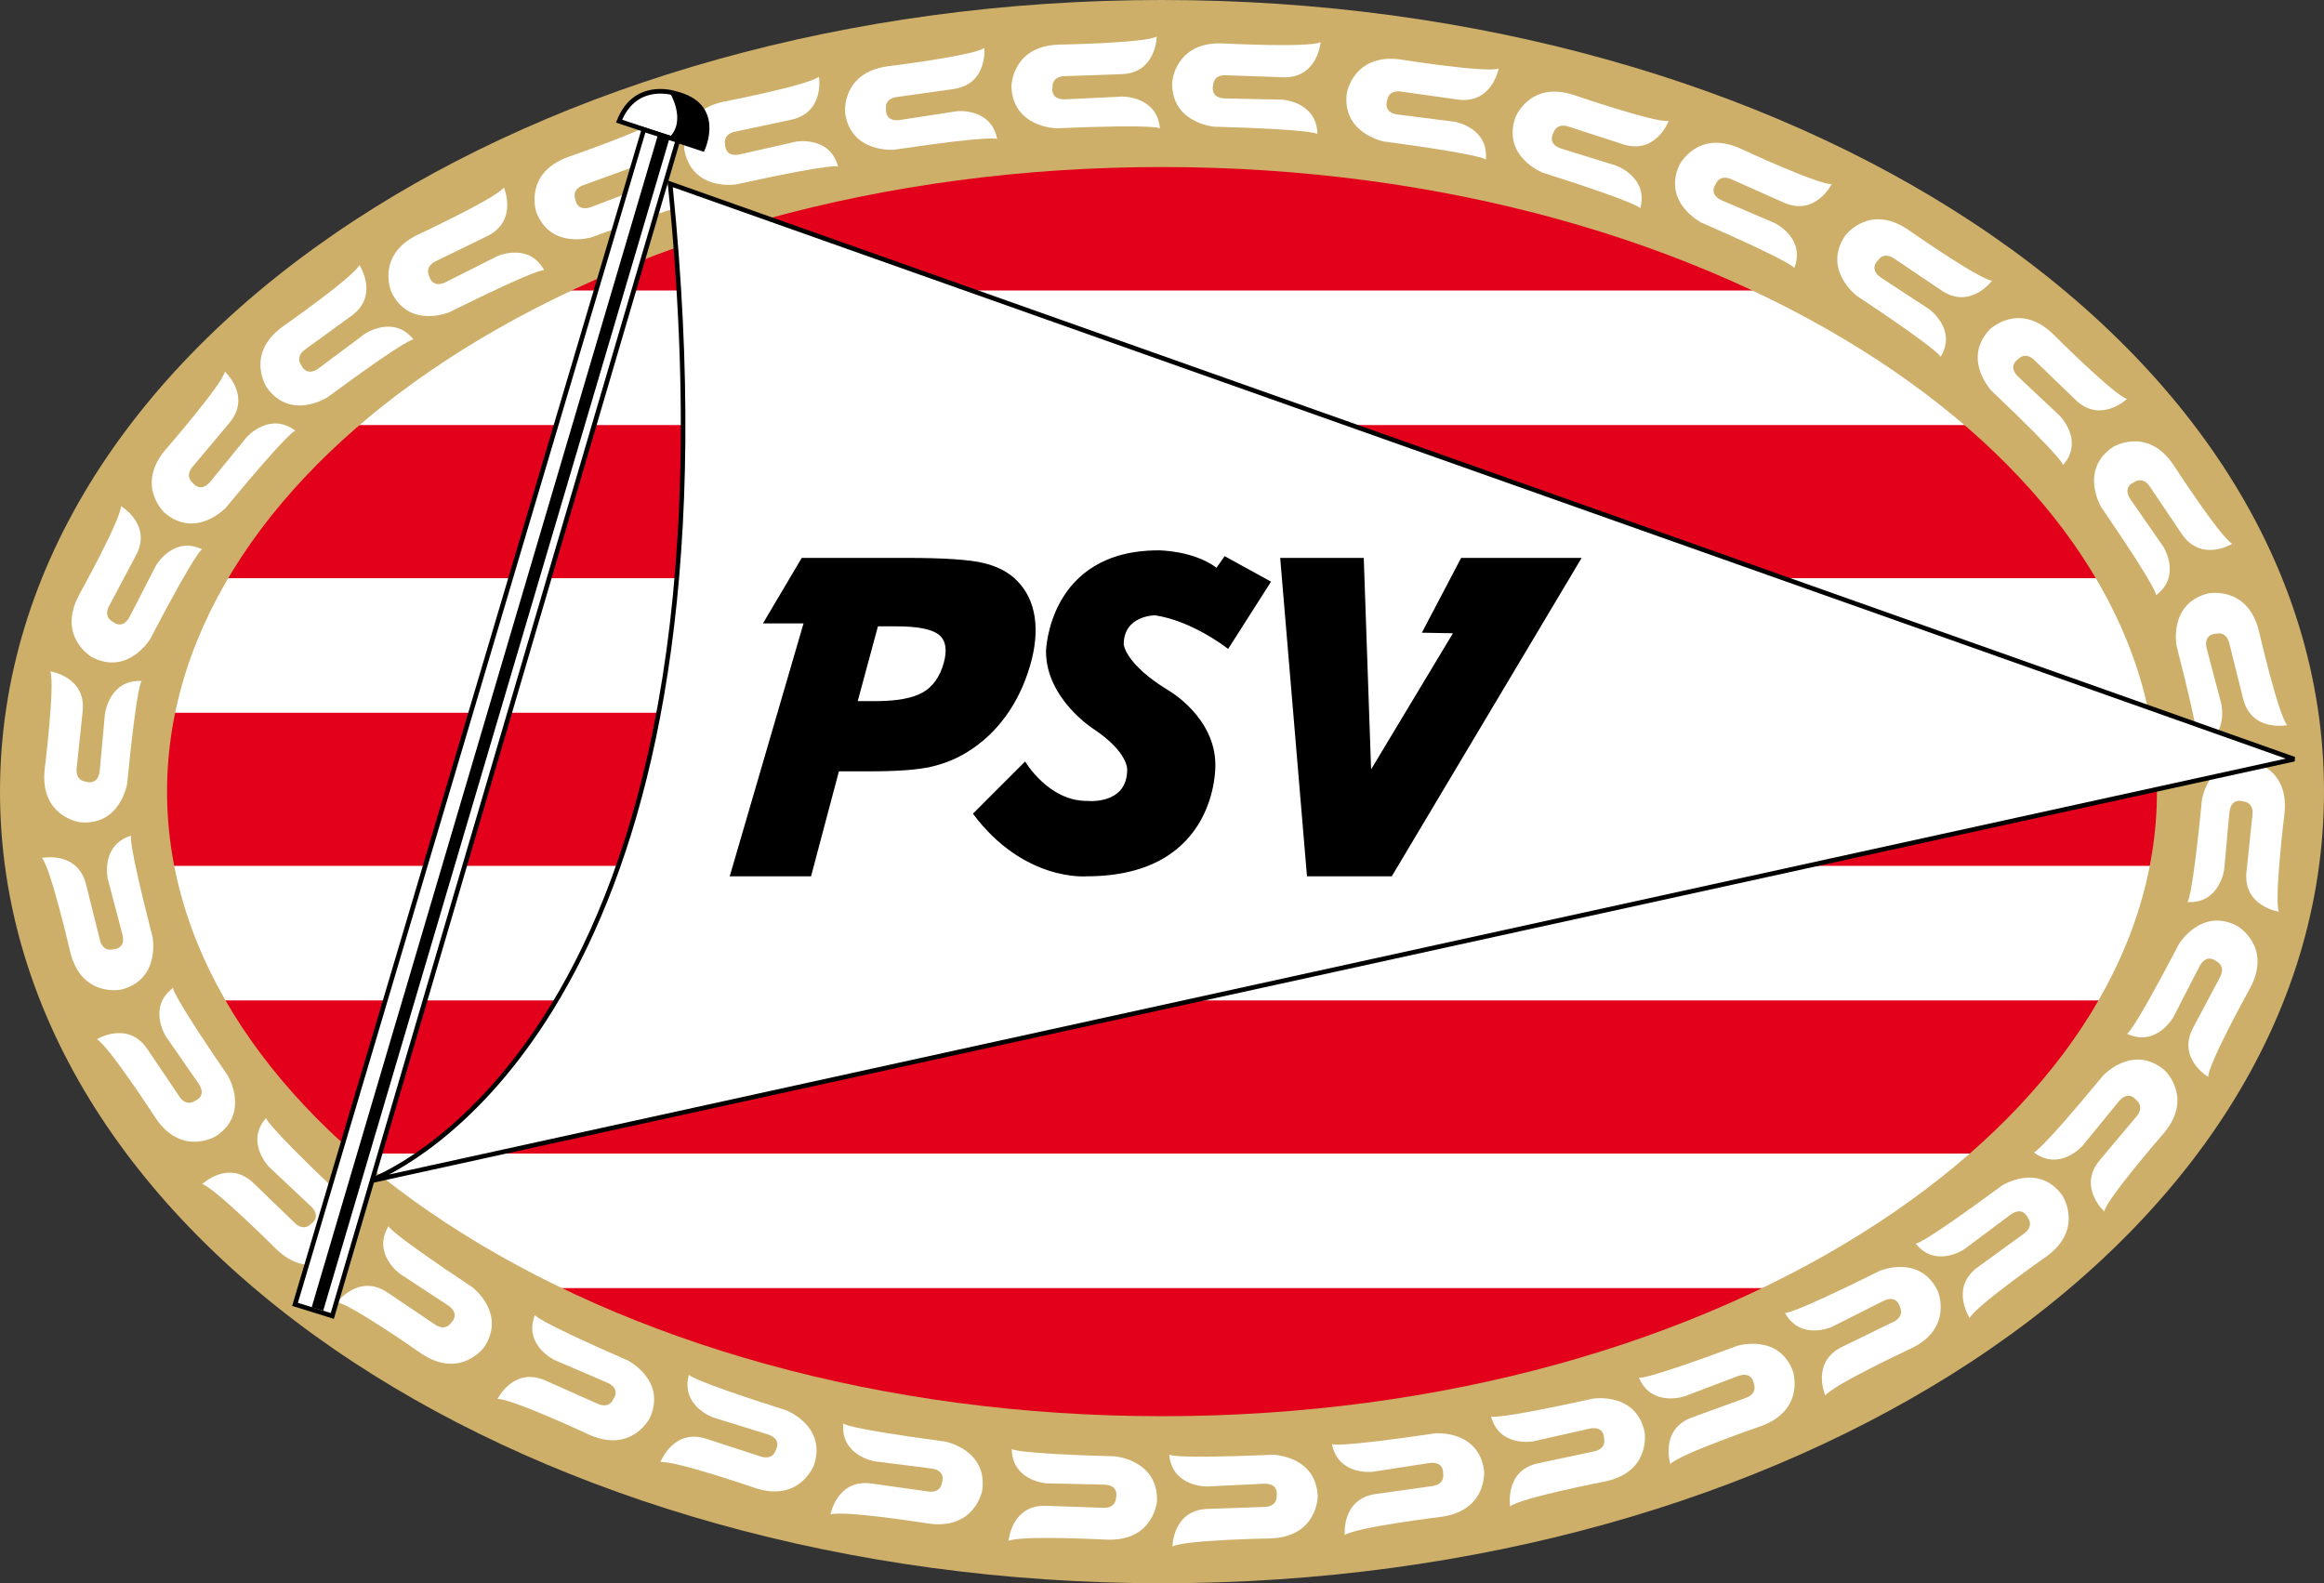
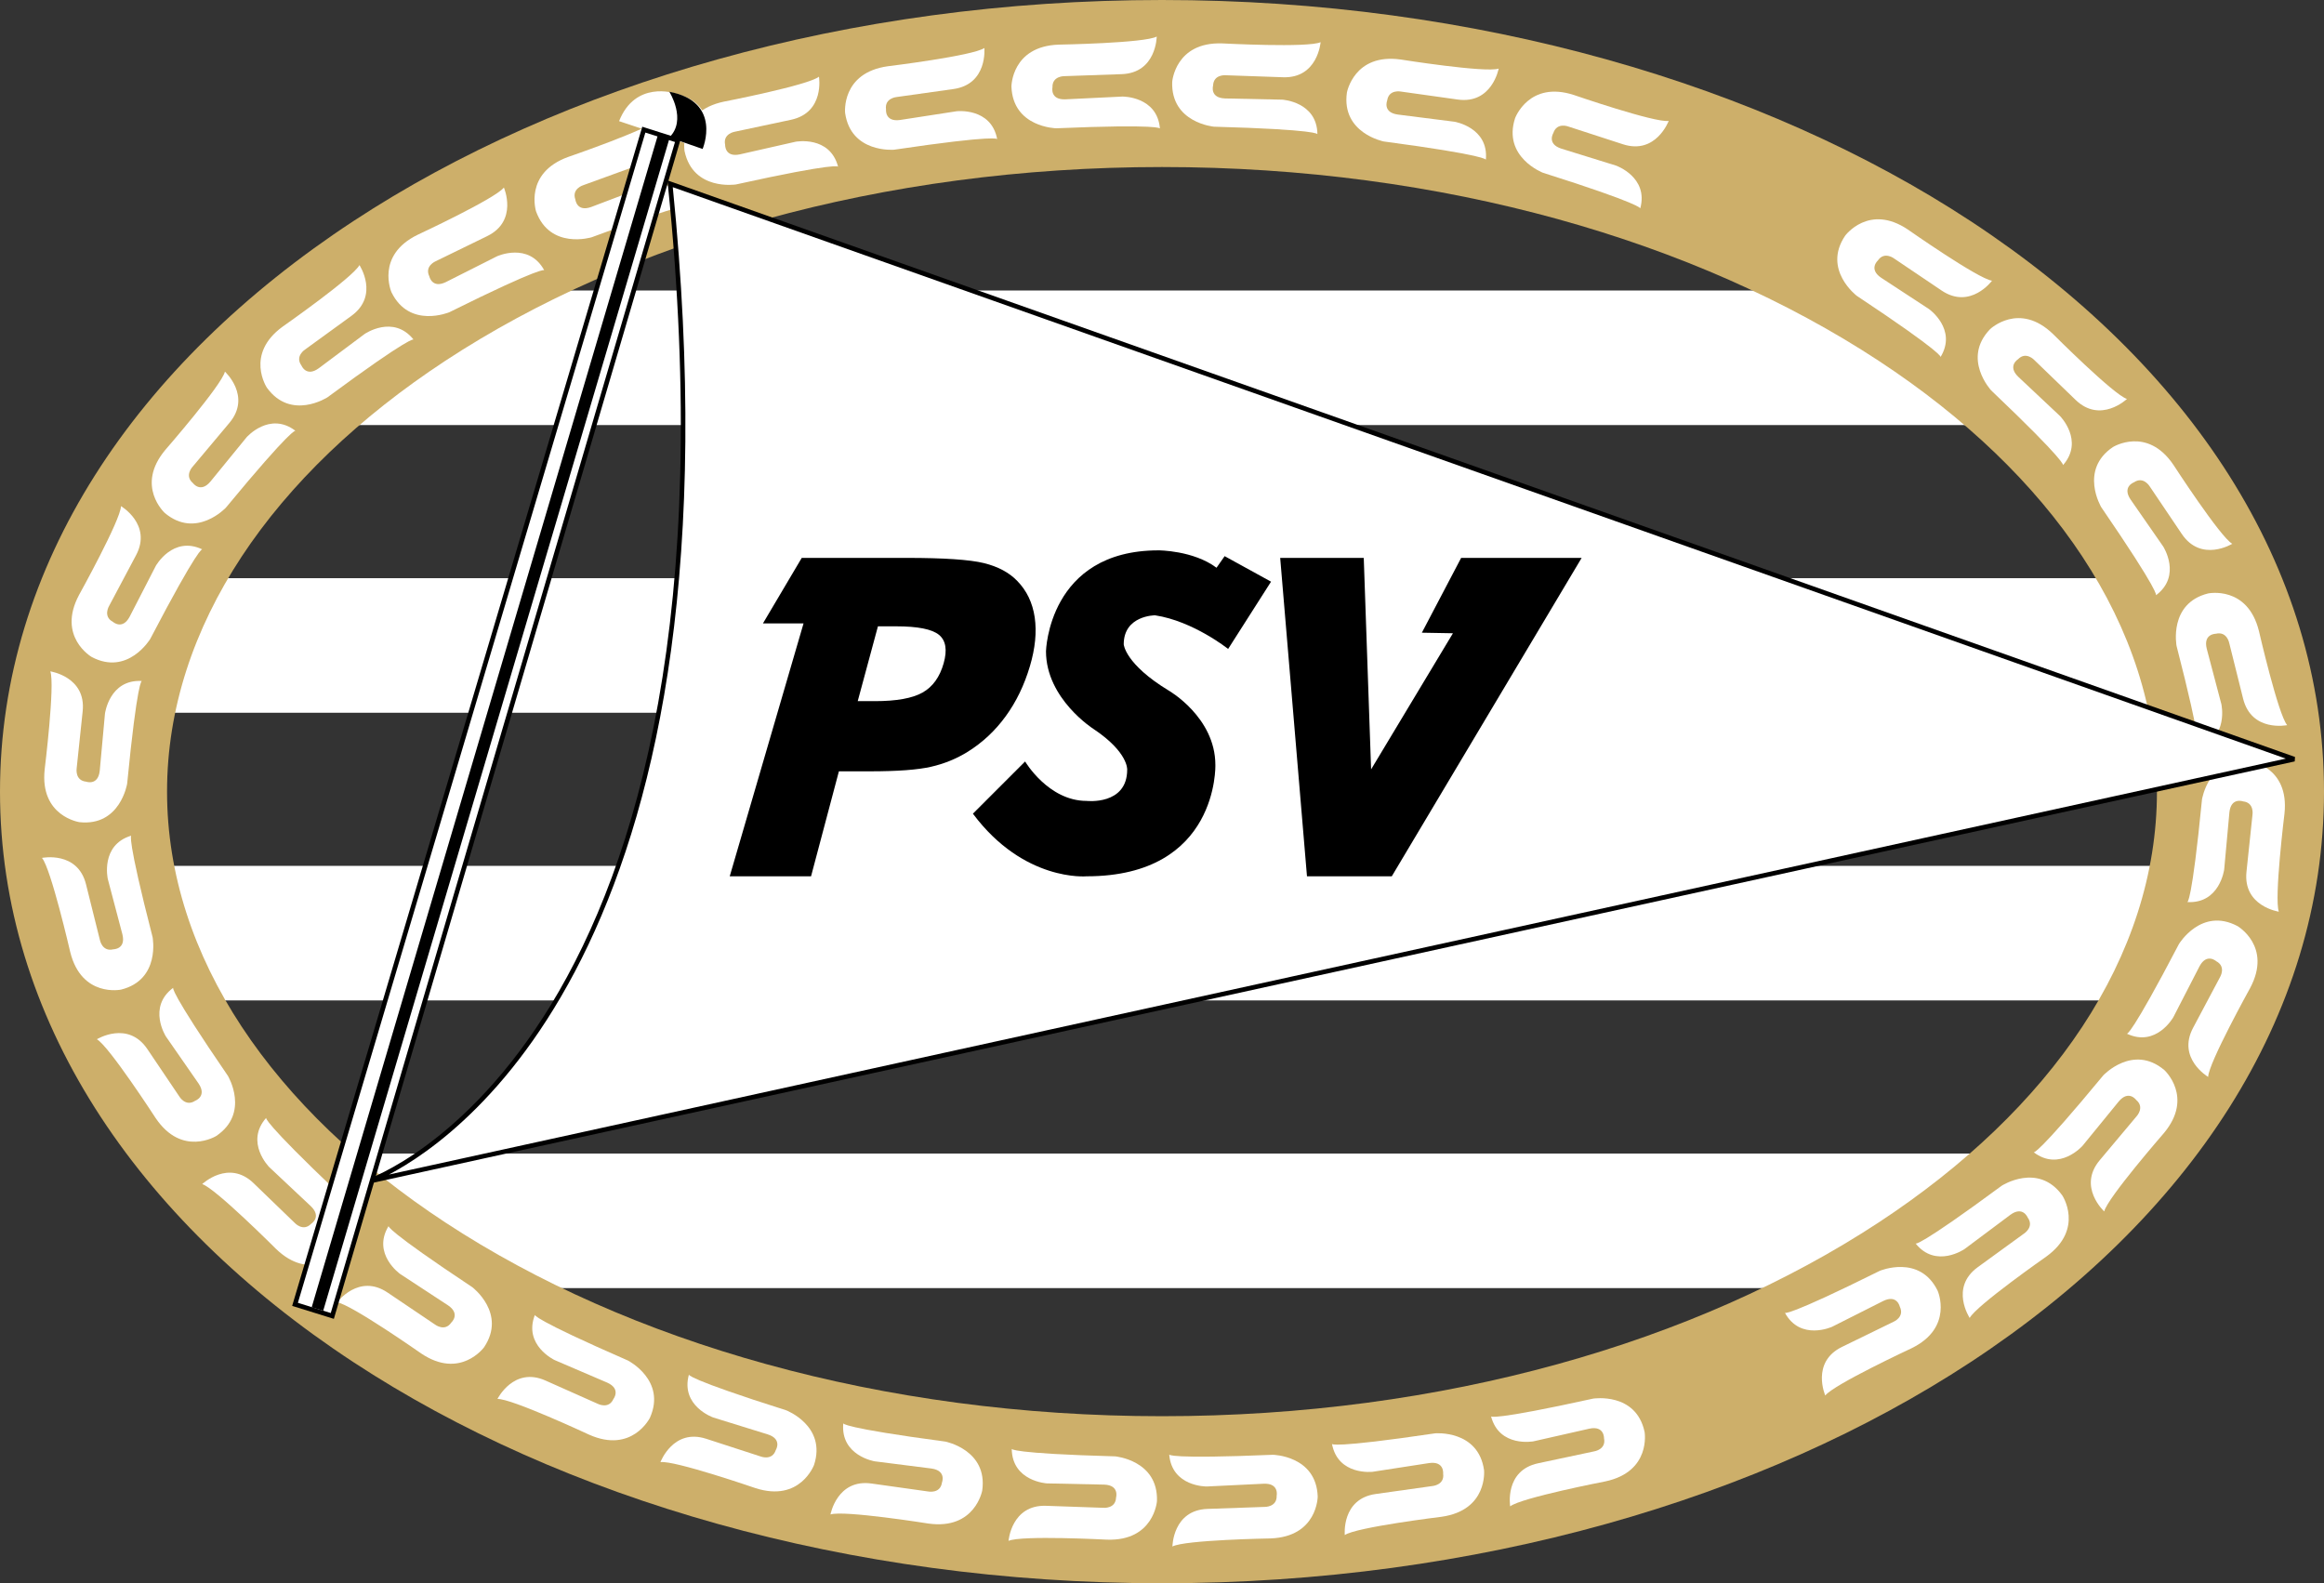
<svg xmlns="http://www.w3.org/2000/svg" version="1.0" id="Ebene_1" x="0px" y="0px" width="374.173px" height="254.927px" viewBox="0 0 374.173 254.927" enable-background="new 0 0 374.173 254.927" xml:space="preserve">
  <rect x="0" y="0" width="374.173" height="254.927" fill="#333333" stroke="none" />
-   <path fill-rule="evenodd" clip-rule="evenodd" fill="#E2001A" d="M187.086,241.479c95.896,0,173.638-51.049,173.638-114.016  c0-62.969-77.742-114.016-173.638-114.016c-95.896,0-173.638,51.047-173.638,114.016C13.448,190.431,91.189,241.479,187.086,241.479  L187.086,241.479z" />
  <polygon fill-rule="evenodd" clip-rule="evenodd" fill="#FFFFFF" points="324.554,68.441 324.554,46.775 44.389,46.775   44.389,68.441 324.554,68.441 " />
  <polygon fill-rule="evenodd" clip-rule="evenodd" fill="#FFFFFF" points="348.462,114.763 348.462,93.097 18.986,93.097   18.986,114.763 348.462,114.763 " />
  <polygon fill-rule="evenodd" clip-rule="evenodd" fill="#FFFFFF" points="348.462,161.083 348.462,139.417 18.986,139.417   18.986,161.083 348.462,161.083 " />
  <polygon fill-rule="evenodd" clip-rule="evenodd" fill="#FFFFFF" points="330.531,207.403 330.531,185.737 44.389,185.737   44.389,207.403 330.531,207.403 " />
  <path fill="#CDAF6A" d="M187.086,228.03c45.25,0,86.027-11.918,115.375-31.188c27.689-18.182,44.816-42.746,44.816-69.379  c0-26.635-17.127-51.198-44.816-69.379c-29.348-19.271-70.125-31.189-115.375-31.189c-45.25,0-86.027,11.919-115.374,31.189  c-27.689,18.181-44.816,42.744-44.816,69.379c0,26.633,17.127,51.197,44.816,69.379C101.059,216.112,141.836,228.03,187.086,228.03  L187.086,228.03z M187.086,254.927c-50.646,0-96.688-13.605-130.187-35.602C21.744,196.243,0,163.798,0,127.464  s21.744-68.779,56.899-91.863C90.397,13.604,136.44,0,187.086,0c50.646,0,96.689,13.605,130.187,35.601  c35.156,23.084,56.9,55.529,56.9,91.863s-21.744,68.779-56.9,91.861C283.775,241.321,237.732,254.927,187.086,254.927  L187.086,254.927z" />
  <path fill-rule="evenodd" clip-rule="evenodd" fill="#FFFFFF" d="M212.623,6.793c0,0-0.453,5.841-6.053,5.645l-9.209-0.321  c0,0-1.986-0.194-2.051,1.673c0,0-0.568,1.973,1.92,2.061l9.215,0.196c0,0,5.596,0.32,5.662,5.556c0,0,0.273-0.737-16.654-1.204  c0,0-6.956-0.617-6.725-7.212c0,0,0.476-6.463,8.065-6.198C196.792,6.987,210.597,7.719,212.623,6.793L212.623,6.793z" />
  <path fill-rule="evenodd" clip-rule="evenodd" fill="#FFFFFF" d="M241.292,11.045c0,0-1.063,5.761-6.611,4.98l-9.125-1.282  c0,0-1.955-0.4-2.215,1.449c0,0-0.77,1.904,1.697,2.251l9.141,1.158c0,0,5.531,0.903,5.051,6.117c0,0,0.35-0.705-16.438-2.939  c0,0-6.852-1.34-5.934-7.876c0,0,1.148-6.376,8.67-5.319C225.529,9.584,239.181,11.755,241.292,11.045L241.292,11.045z" />
  <path fill-rule="evenodd" clip-rule="evenodd" fill="#FFFFFF" d="M268.667,19.468c0,0-2.047,5.489-7.375,3.758l-8.764-2.847  c0,0-1.855-0.734-2.434,1.042c0,0-1.088,1.741,1.279,2.51l8.803,2.729c0,0,5.289,1.851,3.91,6.901c0,0,0.469-0.634-15.676-5.748  c0,0-6.516-2.51-4.477-8.786c0,0,2.236-6.081,9.461-3.734C253.396,15.292,266.464,19.801,268.667,19.468L268.667,19.468z" />
-   <path fill-rule="evenodd" clip-rule="evenodd" fill="#FFFFFF" d="M294.908,29.643c0,0-2.607,5.245-7.727,2.967l-8.418-3.748  c0,0-1.77-0.925-2.529,0.782c0,0-1.264,1.617,1.01,2.631l8.469,3.633c0,0,5.068,2.394,3.17,7.272c0,0,0.529-0.581-14.99-7.355  c0,0-6.219-3.178-3.535-9.206c0,0,2.861-5.814,9.801-2.725C280.158,23.894,292.683,29.742,294.908,29.643L294.908,29.643z" />
  <path fill-rule="evenodd" clip-rule="evenodd" fill="#FFFFFF" d="M320.724,45.196c0,0-3.479,4.713-8.123,1.579l-7.639-5.152  c0,0-1.582-1.217-2.627,0.331c0,0-1.527,1.373,0.537,2.767l7.709,5.048c0,0,4.576,3.237,1.857,7.712c0,0,0.625-0.479-13.484-9.846  c0,0-5.572-4.209-1.881-9.681c0,0,3.826-5.229,10.123-0.981C307.197,36.973,318.515,44.908,320.724,45.196L320.724,45.196z" />
  <path fill-rule="evenodd" clip-rule="evenodd" fill="#FFFFFF" d="M342.447,64.238c0,0-4.246,4.037-8.275,0.145l-6.629-6.401  c0,0-1.346-1.473-2.645-0.129c0,0-1.742,1.087,0.049,2.816l6.715,6.312c0,0,3.945,3.981,0.49,7.916c0,0,0.699-0.363-11.568-12.037  c0,0-4.756-5.112-0.172-9.86c0,0,4.676-4.484,10.139,0.791C330.55,53.79,340.32,63.57,342.447,64.238L342.447,64.238z" />
  <path fill-rule="evenodd" clip-rule="evenodd" fill="#FFFFFF" d="M359.404,87.56c0,0-4.99,3.065-8.125-1.58l-5.152-7.639  c0,0-1.01-1.721-2.559-0.677c0,0-1.93,0.701-0.537,2.766l5.256,7.569c0,0,3.029,4.715-1.166,7.846c0,0,0.758-0.211-8.814-14.181  c0,0-3.59-5.99,1.881-9.681c0,0,5.508-3.413,9.754,2.883C349.941,74.866,357.464,86.465,359.404,87.56L359.404,87.56z" />
  <path fill-rule="evenodd" clip-rule="evenodd" fill="#FFFFFF" d="M368.244,116.759c0,0-5.738,1.174-7.094-4.262l-2.229-8.941  c0,0-0.361-1.963-2.174-1.511c0,0-2.053-0.001-1.451,2.415l2.352,8.91c0,0,1.234,5.467-3.781,6.974c0,0,0.785,0.062-3.432-16.34  c0,0-1.324-6.856,5.078-8.453c0,0,6.344-1.324,8.182,6.046C363.695,101.597,366.796,115.067,368.244,116.759L368.244,116.759z" />
  <path fill-rule="evenodd" clip-rule="evenodd" fill="#FFFFFF" d="M366.902,146.794c0,0-5.795-0.859-5.209-6.432l0.965-9.164  c0,0,0.332-1.969-1.525-2.164c0,0-1.93-0.703-2.191,1.773l-0.838,9.178c0,0-0.711,5.559-5.938,5.26c0,0,0.717,0.326,2.363-16.528  c0,0,1.1-6.896,7.664-6.206c0,0,6.414,0.925,5.619,8.479C367.812,130.989,366.121,144.71,366.902,146.794L366.902,146.794z" />
  <path fill-rule="evenodd" clip-rule="evenodd" fill="#FFFFFF" d="M355.521,173.397c0,0-5.051-2.967-2.42-7.914l4.326-8.137  c0,0,1.045-1.699-0.604-2.576c0,0-1.525-1.375-2.695,0.824l-4.215,8.193c0,0-2.74,4.889-7.475,2.654c0,0,0.541,0.57,8.381-14.439  c0,0,3.605-5.982,9.432-2.885c0,0,5.6,3.26,2.033,9.967C362.285,159.085,355.578,171.171,355.521,173.397L355.521,173.397z" />
  <path fill-rule="evenodd" clip-rule="evenodd" fill="#FFFFFF" d="M338.787,195.056c0,0-4.322-3.953-0.721-8.246l5.922-7.057  c0,0,1.377-1.447-0.055-2.646c0,0-1.205-1.662-2.807,0.244l-5.828,7.139c0,0-3.695,4.213-7.863,1.041c0,0,0.412,0.672,11.203-12.381  c0,0,4.768-5.102,9.824-0.859c0,0,4.799,4.354-0.082,10.172C348.38,182.462,339.304,192.89,338.787,195.056L338.787,195.056z" />
  <path fill-rule="evenodd" clip-rule="evenodd" fill="#FFFFFF" d="M317.13,212.21c0,0-3.238-4.881,1.295-8.174l7.455-5.416  c0,0,1.684-1.07,0.586-2.582c0,0-0.768-1.904-2.783-0.441l-7.381,5.518c0,0-4.605,3.193-7.881-0.891c0,0,0.236,0.75,13.863-9.305  c0,0,5.861-3.795,9.74,1.543c0,0,3.605,5.385-2.541,9.85C329.484,202.312,318.156,210.233,317.13,212.21L317.13,212.21z" />
  <path fill-rule="evenodd" clip-rule="evenodd" fill="#FFFFFF" d="M293.875,224.698c0,0-2.344-5.369,2.693-7.826l8.281-4.039  c0,0,1.846-0.762,1.027-2.441c0,0-0.426-2.008-2.664-0.916l-8.227,4.15c0,0-5.092,2.346-7.607-2.246c0,0,0.104,0.779,15.27-6.756  c0,0,6.432-2.721,9.324,3.211c0,0,2.615,5.93-4.213,9.258C307.759,217.093,295.228,222.929,293.875,224.698L293.875,224.698z" />
-   <path fill-rule="evenodd" clip-rule="evenodd" fill="#FFFFFF" d="M268.931,235.729c0,0-1.768-5.584,3.498-7.5l8.658-3.152  c0,0,1.914-0.564,1.275-2.318c0,0-0.213-2.043-2.553-1.191l-8.615,3.268c0,0-5.309,1.801-7.332-3.029c0,0,0.023,0.787,15.893-5.121  c0,0,6.682-2.033,8.938,4.168c0,0,1.98,6.17-5.156,8.768C283.537,229.62,270.462,234.112,268.931,235.729L268.931,235.729z" />
  <path fill-rule="evenodd" clip-rule="evenodd" fill="#FFFFFF" d="M243.146,242.546c0,0-0.973-5.775,4.508-6.939l9.012-1.916  c0,0,1.975-0.293,1.586-2.119c0,0,0.074-2.053-2.361-1.535l-8.988,2.037c0,0-5.506,1.043-6.838-4.02c0,0-0.088,0.783,16.451-2.859  c0,0,6.898-1.084,8.27,5.371c0,0,1.104,6.385-6.326,7.963C258.458,238.528,244.886,241.159,243.146,242.546L243.146,242.546z" />
  <path fill-rule="evenodd" clip-rule="evenodd" fill="#FFFFFF" d="M216.515,247.165c0,0-0.568-5.83,4.98-6.609l9.125-1.283  c0,0,1.99-0.152,1.73-2.002c0,0,0.217-2.043-2.25-1.697l-9.107,1.406c0,0-5.566,0.656-6.539-4.486c0,0-0.145,0.773,16.609-1.707  c0,0,6.955-0.6,7.875,5.936c0,0,0.654,6.447-6.869,7.504C232.07,244.226,218.349,245.901,216.515,247.165L216.515,247.165z" />
  <path fill-rule="evenodd" clip-rule="evenodd" fill="#FFFFFF" d="M188.766,249.009c0,0,0.045-5.857,5.644-6.053l9.209-0.322  c0,0,1.994,0.055,1.93-1.811c0,0,0.428-2.008-2.061-1.922l-9.205,0.445c0,0-5.603,0.07-6.035-5.146c0,0-0.223,0.756,16.697,0.041  c0,0,6.982,0.129,7.211,6.725c0,0-0.023,6.48-7.613,6.744C204.542,247.71,190.72,247.944,188.766,249.009L188.766,249.009z" />
  <path fill-rule="evenodd" clip-rule="evenodd" fill="#FFFFFF" d="M162.379,248.103c0,0,0.452-5.842,6.053-5.645l9.209,0.32  c0,0,1.986,0.193,2.052-1.672c0,0,0.567-1.975-1.921-2.061l-9.214-0.197c0,0-5.596-0.32-5.662-5.557c0,0-0.275,0.738,16.654,1.205  c0,0,6.955,0.617,6.726,7.213c0,0-0.476,6.463-8.066,6.197C178.209,247.907,164.404,247.177,162.379,248.103L162.379,248.103z" />
  <path fill-rule="evenodd" clip-rule="evenodd" fill="#FFFFFF" d="M133.71,243.851c0,0,1.062-5.762,6.609-4.982l9.125,1.283  c0,0,1.956,0.4,2.216-1.449c0,0,0.771-1.904-1.695-2.25l-9.143-1.16c0,0-5.531-0.902-5.051-6.115c0,0-0.35,0.705,16.438,2.939  c0,0,6.853,1.34,5.935,7.875c0,0-1.148,6.377-8.67,5.32C149.474,245.312,135.822,243.14,133.71,243.851L133.71,243.851z" />
  <path fill-rule="evenodd" clip-rule="evenodd" fill="#FFFFFF" d="M106.335,235.427c0,0,2.046-5.488,7.375-3.758l8.763,2.848  c0,0,1.856,0.734,2.434-1.043c0,0,1.09-1.74-1.279-2.51l-8.802-2.729c0,0-5.29-1.85-3.911-6.9c0,0-0.468,0.633,15.677,5.748  c0,0,6.516,2.51,4.476,8.785c0,0-2.236,6.082-9.461,3.734C121.605,239.603,108.538,235.095,106.335,235.427L106.335,235.427z" />
  <path fill-rule="evenodd" clip-rule="evenodd" fill="#FFFFFF" d="M80.094,225.253c0,0,2.607-5.246,7.727-2.967l8.418,3.748  c0,0,1.77,0.924,2.529-0.783c0,0,1.265-1.617-1.01-2.631l-8.469-3.633c0,0-5.068-2.393-3.168-7.271c0,0-0.532,0.58,14.989,7.354  c0,0,6.218,3.178,3.534,9.207c0,0-2.861,5.814-9.8,2.725C94.845,231.001,82.319,225.151,80.094,225.253L80.094,225.253z" />
  <path fill-rule="evenodd" clip-rule="evenodd" fill="#FFFFFF" d="M54.277,209.698c0,0,3.479-4.713,8.124-1.578l7.639,5.152  c0,0,1.583,1.217,2.627-0.332c0,0,1.526-1.373-0.537-2.766l-7.709-5.049c0,0-4.576-3.236-1.858-7.711c0,0-0.623,0.479,13.485,9.846  c0,0,5.571,4.209,1.881,9.68c0,0-3.826,5.229-10.124,0.982C67.805,217.923,56.486,209.987,54.277,209.698L54.277,209.698z" />
  <path fill-rule="evenodd" clip-rule="evenodd" fill="#FFFFFF" d="M32.557,190.657c0,0,4.244-4.037,8.274-0.145l6.628,6.4  c0,0,1.347,1.473,2.645,0.129c0,0,1.742-1.086-0.049-2.816l-6.715-6.311c0,0-3.944-3.982-0.49-7.916c0,0-0.699,0.363,11.569,12.037  c0,0,4.756,5.111,0.172,9.859c0,0-4.677,4.484-10.141-0.791C44.45,201.104,34.681,191.323,32.557,190.657L32.557,190.657z" />
  <path fill-rule="evenodd" clip-rule="evenodd" fill="#FFFFFF" d="M15.598,167.335c0,0,4.991-3.064,8.125,1.58l5.152,7.639  c0,0,1.011,1.721,2.56,0.678c0,0,1.93-0.701,0.537-2.766l-5.256-7.57c0,0-3.03-4.715,1.167-7.846c0,0-0.759,0.211,8.813,14.182  c0,0,3.59,5.988-1.882,9.68c0,0-5.507,3.414-9.754-2.883C25.061,180.028,17.538,168.431,15.598,167.335L15.598,167.335z" />
  <path fill-rule="evenodd" clip-rule="evenodd" fill="#FFFFFF" d="M6.757,138.136c0,0,5.739-1.174,7.095,4.262l2.229,8.941  c0,0,0.36,1.963,2.173,1.512c0,0,2.054,0,1.451-2.416l-2.35-8.91c0,0-1.235-5.467,3.778-6.973c0,0-0.785-0.063,3.434,16.34  c0,0,1.324,6.855-5.079,8.451c0,0-6.343,1.326-8.181-6.045C11.308,153.298,8.206,139.827,6.757,138.136L6.757,138.136z" />
  <path fill-rule="evenodd" clip-rule="evenodd" fill="#FFFFFF" d="M8.1,108.101c0,0,5.794,0.859,5.209,6.432l-0.964,9.164  c0,0-0.332,1.969,1.525,2.163c0,0,1.93,0.704,2.19-1.772l0.839-9.177c0,0,0.71-5.56,5.937-5.261c0,0-0.717-0.326-2.363,16.529  c0,0-1.101,6.895-7.664,6.205c0,0-6.413-0.924-5.619-8.479C7.189,123.905,8.883,110.186,8.1,108.101L8.1,108.101z" />
  <path fill-rule="evenodd" clip-rule="evenodd" fill="#FFFFFF" d="M19.481,81.496c0,0,5.05,2.968,2.419,7.915l-4.325,8.137  c0,0-1.046,1.7,0.604,2.577c0,0,1.525,1.374,2.694-0.824l4.216-8.194c0,0,2.741-4.889,7.475-2.653c0,0-0.543-0.571-8.383,14.439  c0,0-3.604,5.981-9.43,2.884c0,0-5.601-3.26-2.034-9.967C12.717,95.81,19.425,83.724,19.481,81.496L19.481,81.496z" />
  <path fill-rule="evenodd" clip-rule="evenodd" fill="#FFFFFF" d="M36.215,59.84c0,0,4.323,3.952,0.722,8.245l-5.923,7.058  c0,0-1.376,1.446,0.055,2.646c0,0,1.206,1.662,2.807-0.245l5.828-7.139c0,0,3.696-4.212,7.863-1.041c0,0-0.413-0.671-11.202,12.381  c0,0-4.769,5.102-9.824,0.859c0,0-4.8-4.353,0.083-10.171C26.623,72.434,35.697,62.006,36.215,59.84L36.215,59.84z" />
  <path fill-rule="evenodd" clip-rule="evenodd" fill="#FFFFFF" d="M57.872,42.684c0,0,3.238,4.882-1.295,8.176l-7.455,5.415  c0,0-1.685,1.07-0.587,2.582c0,0,0.769,1.904,2.783,0.44l7.381-5.517c0,0,4.606-3.192,7.882,0.892c0,0-0.237-0.751-13.865,9.304  c0,0-5.86,3.796-9.739-1.543c0,0-3.604-5.385,2.541-9.849C45.518,52.584,56.846,44.661,57.872,42.684L57.872,42.684z" />
  <path fill-rule="evenodd" clip-rule="evenodd" fill="#FFFFFF" d="M81.128,30.197c0,0,2.342,5.369-2.694,7.825l-8.281,4.039  c0,0-1.846,0.762-1.027,2.441c0,0,0.426,2.008,2.664,0.916l8.228-4.15c0,0,5.091-2.345,7.607,2.247c0,0-0.104-0.78-15.271,6.755  c0,0-6.431,2.72-9.323-3.211c0,0-2.614-5.929,4.212-9.258C67.242,37.802,79.774,31.966,81.128,30.197L81.128,30.197z" />
  <path fill-rule="evenodd" clip-rule="evenodd" fill="#FFFFFF" d="M106.07,19.165c0,0,1.768,5.585-3.498,7.501l-8.658,3.15  c0,0-1.915,0.565-1.275,2.32c0,0,0.213,2.042,2.553,1.19l8.616-3.269c0,0,5.309-1.799,7.331,3.03c0,0-0.021-0.787-15.892,5.121  c0,0-6.681,2.034-8.938-4.167c0,0-1.979-6.17,5.158-8.768C91.467,25.275,104.539,20.782,106.07,19.165L106.07,19.165z" />
  <path fill-rule="evenodd" clip-rule="evenodd" fill="#FFFFFF" d="M131.856,12.348c0,0,0.973,5.776-4.508,6.94l-9.013,1.916  c0,0-1.975,0.293-1.586,2.119c0,0-0.073,2.053,2.362,1.535l8.986-2.037c0,0,5.508-1.044,6.838,4.02c0,0,0.089-0.782-16.449,2.86  c0,0-6.899,1.084-8.271-5.371c0,0-1.103-6.385,6.327-7.964C116.544,16.366,130.114,13.736,131.856,12.348L131.856,12.348z" />
  <path fill-rule="evenodd" clip-rule="evenodd" fill="#FFFFFF" d="M158.486,7.729c0,0,0.568,5.83-4.98,6.609l-9.125,1.282  c0,0-1.99,0.154-1.729,2.003c0,0-0.217,2.043,2.249,1.697l9.107-1.406c0,0,5.566-0.656,6.541,4.487c0,0,0.142-0.774-16.609,1.706  c0,0-6.957,0.6-7.876-5.936c0,0-0.654-6.446,6.867-7.503C142.931,10.67,156.652,8.993,158.486,7.729L158.486,7.729z" />
  <path fill-rule="evenodd" clip-rule="evenodd" fill="#FFFFFF" d="M186.237,5.886c0,0-0.045,5.857-5.646,6.053l-9.208,0.322  c0,0-1.995-0.055-1.931,1.811c0,0-0.428,2.009,2.062,1.922l9.204-0.446c0,0,5.604-0.07,6.035,5.147c0,0,0.223-0.756-16.697-0.04  c0,0-6.98-0.13-7.211-6.726c0,0,0.022-6.479,7.613-6.744C170.459,7.185,184.28,6.951,186.237,5.886L186.237,5.886z" />
  <path fill-rule="evenodd" clip-rule="evenodd" fill="#FFFFFF" d="M59.33,190.22c0,0,62.758-21.666,48.563-160.628l261.488,92.642  L59.33,190.22L59.33,190.22z" />
  <path d="M59.409,190.585l-0.207-0.715c0.179-0.066,62.485-21.568,48.319-160.24l-0.06-0.586l0.555,0.196l261.489,92.642  l-0.045,0.717L59.409,190.585L59.409,190.585z M62.629,189.116l305.396-66.968l-259.706-92.01  C120.412,150.087,75.206,182.497,62.629,189.116L62.629,189.116z" />
  <path fill-rule="evenodd" clip-rule="evenodd" fill="#FFFFFF" d="M99.675,19.506l13.447,4.482c0,0,3.362-7.098-4.482-8.966  C108.64,15.022,102.289,12.906,99.675,19.506L99.675,19.506z" />
-   <path d="M100.176,19.279l12.737,4.246c0.515-1.333,2.093-6.603-4.359-8.14l-0.029-0.008  C108.508,15.372,102.744,13.452,100.176,19.279L100.176,19.279z M99.558,19.86l-0.375-0.125l0.145-0.366  c2.643-6.671,8.92-4.858,9.398-4.71c8.292,1.975,4.744,9.464,4.735,9.484l-0.14,0.305l-0.316-0.105L99.558,19.86L99.558,19.86z" />
  <path fill-rule="evenodd" clip-rule="evenodd" d="M107.768,22.121l5.354,1.867c0,0,3.238-7.596-5.354-9.214  C107.768,14.774,110.632,19.319,107.768,22.121L107.768,22.121z" />
  <polygon fill-rule="evenodd" clip-rule="evenodd" fill="#FFFFFF" points="109.138,22.618 53.503,211.886 47.501,210.019   103.659,20.875 109.138,22.618 " />
  <path d="M109.599,22.374l-0.104,0.35L53.86,211.991l-0.106,0.363l-0.362-0.111l-6.002-1.867l-0.351-0.109l0.104-0.354  l56.158-189.143l0.108-0.366l0.361,0.115l5.479,1.743L109.599,22.374L109.599,22.374z M108.677,22.864l-4.77-1.518L47.963,209.772  l5.289,1.645L108.677,22.864L108.677,22.864z" />
  <polygon points="107.826,22.145 52.041,211.04 50.184,210.493 105.967,21.598 107.826,22.145 " />
  <path fill-rule="evenodd" clip-rule="evenodd" d="M141.351,100.848h2.936c3.477,0,5.771,0.456,6.887,1.366  c1.11,0.91,1.363,2.439,0.757,4.588c-0.626,2.218-1.76,3.788-3.398,4.71c-1.638,0.922-4.195,1.384-7.679,1.384h-2.758  L141.351,100.848L141.351,100.848z M122.835,100.381h6.537l-11.883,40.716h13.093l4.484-16.902h2.583h2.44  c4.404,0,7.676-0.244,9.814-0.735c2.141-0.489,4.109-1.295,5.912-2.417c2.391-1.494,4.429-3.403,6.116-5.728  c1.691-2.323,2.992-5.016,3.896-8.075c0.85-2.872,1.106-5.482,0.767-7.83c-0.346-2.347-1.282-4.304-2.809-5.867  c-1.302-1.355-3.09-2.313-5.365-2.874c-2.279-0.56-6.437-0.84-12.475-0.84h-16.861L122.835,100.381L122.835,100.381z" />
  <polygon fill-rule="evenodd" clip-rule="evenodd" points="235.25,89.828 254.652,89.828 224.082,141.097 210.429,141.097   206.115,89.828 219.57,89.828 220.753,123.88 233.929,101.964 228.923,101.875 235.25,89.828 " />
  <path fill-rule="evenodd" clip-rule="evenodd" d="M195.865,91.415l1.307-1.867l7.471,4.109l-6.91,10.833  c0,0-5.604-4.483-11.766-5.417c0,0-5.043,0-5.043,4.67c0,0,0.187,3.175,7.283,7.471c0,0,7.471,4.296,7.471,11.953  c0,0,0.561,17.93-20.731,17.93c0,0-10.087,0.936-18.305-10.084l8.405-8.405c0,0,3.735,6.349,9.899,6.349  c0,0,6.536,0.748,6.536-5.041c0,0,0.188-2.802-5.416-6.538c0,0-7.657-4.855-7.657-12.514c0,0,0.373-16.25,18.117-16.25  C186.526,88.613,192.128,88.613,195.865,91.415L195.865,91.415z" />
</svg>